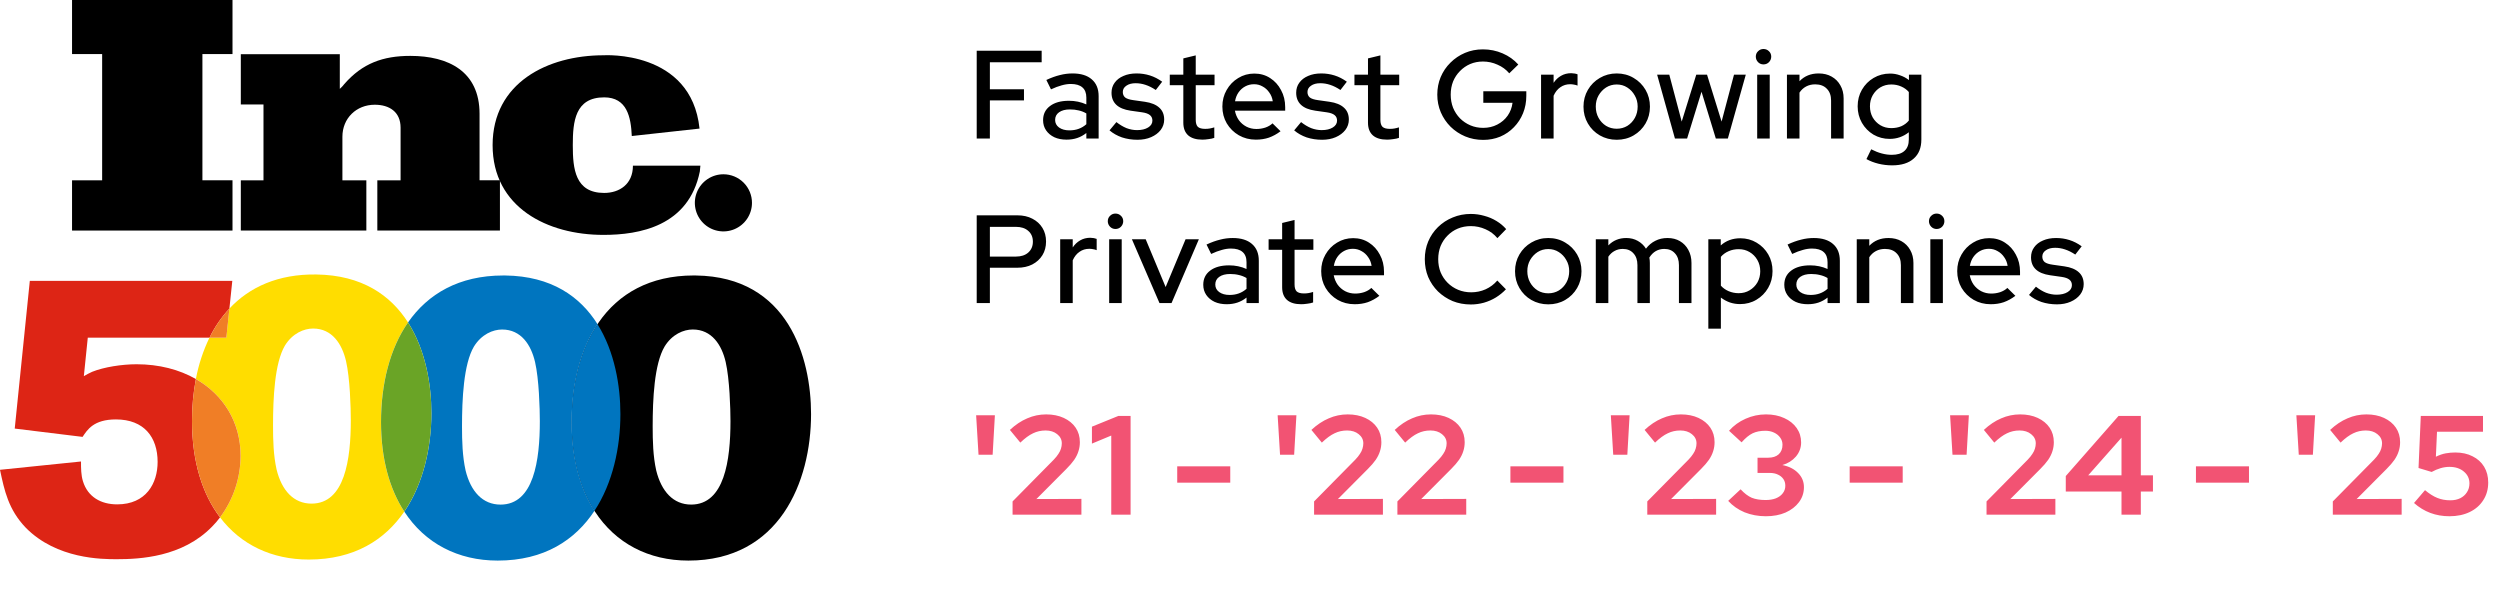
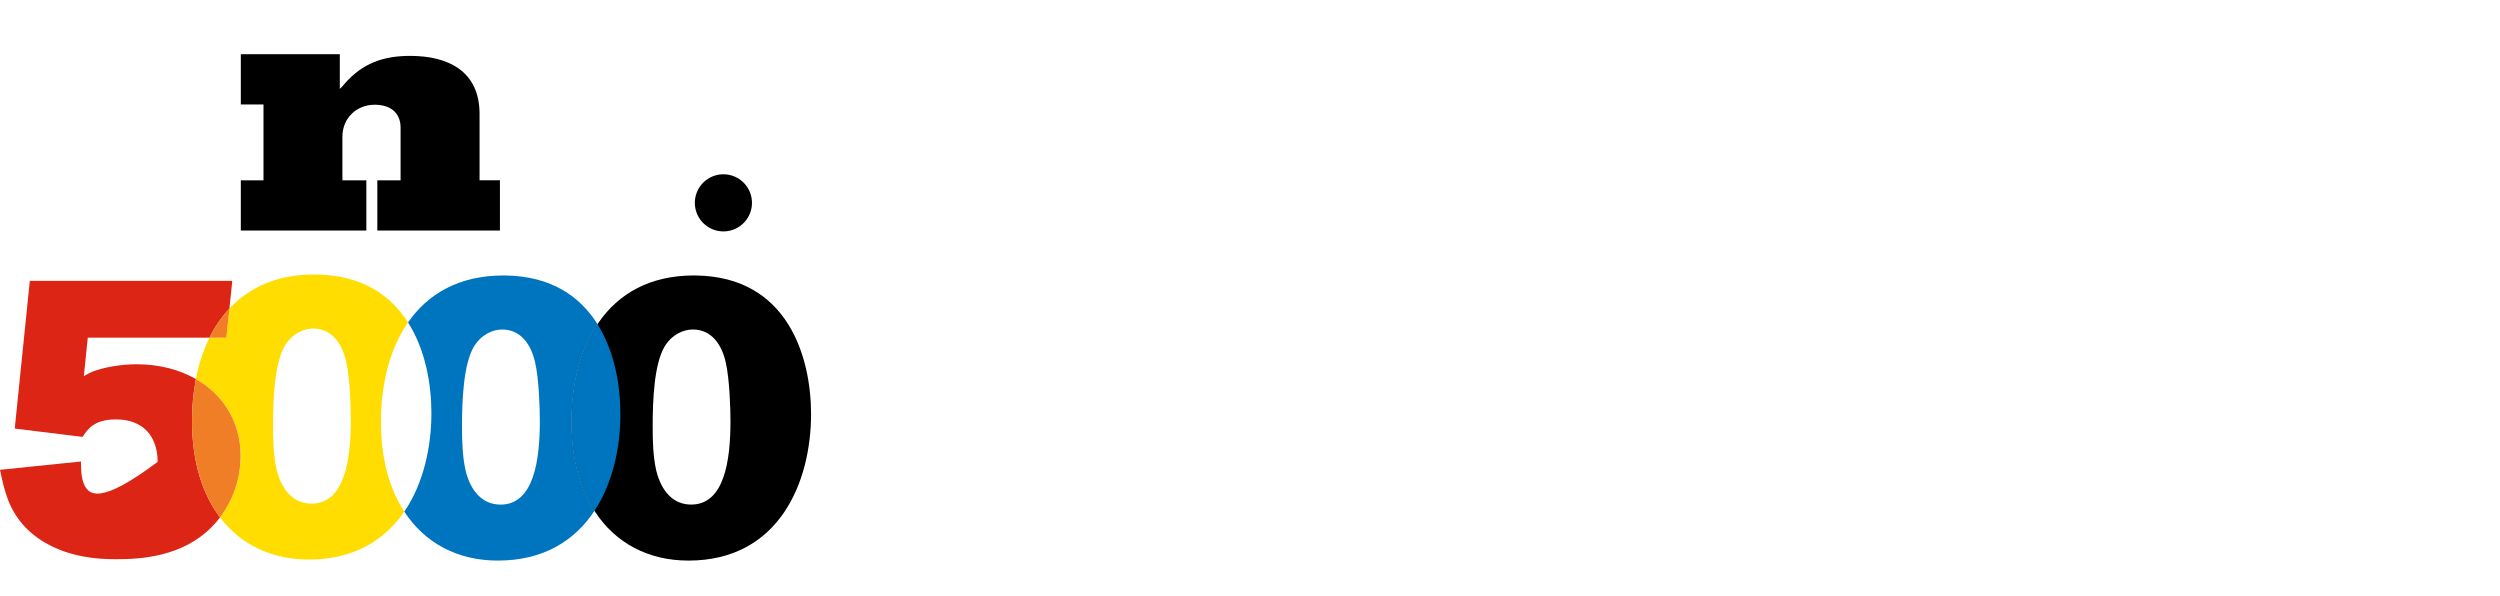
<svg xmlns="http://www.w3.org/2000/svg" width="319" height="76" viewBox="0 0 319 76" fill="none">
  <path d="M88.525 35.149C82.913 35.149 78.922 37.485 76.394 41.14C74.046 44.52 72.943 49.024 72.943 53.847C72.943 58.52 74.023 62.376 75.912 65.275C78.549 69.324 82.761 71.531 87.841 71.531C99.438 71.531 103.491 61.496 103.491 52.835C103.491 45.686 100.599 35.305 88.799 35.153C88.705 35.153 88.622 35.153 88.525 35.153M88.191 64.384C85.912 64.384 84.394 62.709 83.733 60.028C83.327 58.202 83.281 56.275 83.281 54.404C83.281 50.962 83.481 46.453 84.799 44.222C85.756 42.653 87.23 42.043 88.396 42.043C90.827 42.043 92.095 44.015 92.597 46.195C93.099 48.375 93.209 52.174 93.209 53.743C93.209 58.709 92.449 64.384 88.191 64.384Z" fill="black" />
  <path d="M52.062 41.142C49.856 37.686 46.201 35.1 40.356 35.024C35.498 34.956 31.842 36.623 29.27 39.372L28.879 43.082H26.731C25.919 44.757 25.335 46.532 24.994 48.361C28.487 50.365 30.704 53.838 30.704 58.174C30.691 61.002 29.77 63.75 28.077 66.015C30.727 69.512 34.696 71.398 39.394 71.398C45.208 71.398 49.123 68.881 51.584 65.282C49.69 62.376 48.611 58.526 48.611 53.845C48.611 49.02 49.719 44.52 52.058 41.144M39.749 64.262C37.469 64.262 35.948 62.586 35.291 59.904C34.885 58.08 34.839 56.158 34.839 54.282C34.839 50.837 35.037 46.331 36.353 44.1C37.318 42.527 38.786 41.921 39.952 41.921C42.383 41.921 43.648 43.897 44.153 46.075C44.659 48.254 44.763 52.052 44.763 53.621C44.763 58.591 44.007 64.262 39.749 64.262Z" fill="#FFDD00" />
  <path d="M64.067 42.046C62.901 42.046 61.436 42.656 60.471 44.225C59.152 46.453 58.952 50.96 58.952 54.408C58.952 56.283 59.005 58.205 59.408 60.03C60.067 62.718 61.586 64.387 63.869 64.387C68.122 64.387 68.883 58.716 68.883 53.746C68.883 52.177 68.779 48.378 68.274 46.2C67.768 44.021 66.507 42.046 64.067 42.046ZM63.51 71.531C58.436 71.531 54.222 69.331 51.59 65.283C54.039 61.697 55.047 57.032 55.047 52.711C55.047 49.101 54.316 44.67 52.063 41.145C54.6 37.491 58.585 35.152 64.2 35.152C64.29 35.152 64.376 35.152 64.473 35.152C70.373 35.226 74.044 37.859 76.242 41.364C74 44.721 72.943 49.127 72.943 53.841C72.943 58.468 74.003 62.29 75.855 65.179C73.401 68.905 69.443 71.531 63.51 71.531Z" fill="#0075BF" />
  <path d="M75.853 65.185C74 62.294 72.941 58.471 72.941 53.847C72.941 49.132 74.001 44.722 76.24 41.367C78.442 44.877 79.164 49.264 79.164 52.837C79.164 57.068 78.196 61.626 75.853 65.185Z" fill="#0075BF" />
-   <path d="M52.063 41.142C49.722 44.52 48.619 49.02 48.619 53.847C48.619 58.524 49.697 62.375 51.587 65.28C54.04 61.693 55.048 57.029 55.048 52.706C55.048 49.099 54.312 44.667 52.063 41.142Z" fill="#6AA426" />
-   <path d="M24.995 48.365C22.875 47.149 20.281 46.479 17.433 46.479C15.557 46.479 13.278 46.833 11.758 47.442C11.394 47.607 11.04 47.792 10.698 47.999L11.202 43.085H26.733C27.393 41.731 28.248 40.481 29.271 39.375L29.642 35.842H3.804L1.88 54.686L10.537 55.746C11.145 54.833 11.951 53.518 14.793 53.518C18.389 53.518 20.112 55.797 20.112 58.937C20.112 61.674 18.643 64.358 14.947 64.358C12.87 64.358 11.198 63.397 10.588 61.419C10.336 60.608 10.336 59.748 10.336 58.886L0 59.946C0.56 62.577 1.06 65.011 3.293 67.342C7.248 71.354 13.032 71.354 14.899 71.354C17.836 71.354 23.26 71.1 27.057 67.2C27.425 66.831 27.766 66.436 28.078 66.019C25.813 63.034 24.5 58.879 24.5 53.723C24.495 51.925 24.66 50.131 24.995 48.365Z" fill="#DD2515" />
+   <path d="M24.995 48.365C22.875 47.149 20.281 46.479 17.433 46.479C15.557 46.479 13.278 46.833 11.758 47.442C11.394 47.607 11.04 47.792 10.698 47.999L11.202 43.085H26.733C27.393 41.731 28.248 40.481 29.271 39.375L29.642 35.842H3.804L1.88 54.686L10.537 55.746C11.145 54.833 11.951 53.518 14.793 53.518C18.389 53.518 20.112 55.797 20.112 58.937C12.87 64.358 11.198 63.397 10.588 61.419C10.336 60.608 10.336 59.748 10.336 58.886L0 59.946C0.56 62.577 1.06 65.011 3.293 67.342C7.248 71.354 13.032 71.354 14.899 71.354C17.836 71.354 23.26 71.1 27.057 67.2C27.425 66.831 27.766 66.436 28.078 66.019C25.813 63.034 24.5 58.879 24.5 53.723C24.495 51.925 24.66 50.131 24.995 48.365Z" fill="#DD2515" />
  <path d="M28.883 43.085L29.271 39.375C28.248 40.48 27.393 41.73 26.734 43.085H28.883Z" fill="#F07E26" />
  <path d="M24.995 48.364C24.66 50.131 24.495 51.925 24.5 53.723C24.5 58.879 25.813 63.034 28.078 66.018C29.77 63.754 30.689 61.005 30.7 58.179C30.7 53.831 28.481 50.364 24.99 48.364" fill="#F07E26" />
-   <path d="M9.193 29.419V23.009H13.034V6.899H9.193V0H29.667V6.899H25.828V23.004H29.667V29.419H9.193Z" fill="black" />
  <path d="M48.147 29.419V23.007H51.115V16.293C51.115 14.27 49.674 13.364 47.819 13.364C45.464 13.364 43.691 15.097 43.691 17.447V23.007H46.746V29.419H30.728V23.007H33.621V13.332H30.728V6.913H43.359V11.341C43.573 11.155 43.767 10.947 43.937 10.721C46.25 8.071 48.884 7.131 52.358 7.131C57.225 7.131 61.191 9.111 61.191 14.519V23H63.791V29.415L48.147 29.419Z" fill="black" />
-   <path d="M89.257 16.407L80.616 17.357C80.508 14.958 80.017 12.423 77.091 12.423C73.38 12.423 73.089 15.518 73.089 18.491V18.552C73.089 21.523 73.377 24.619 77.091 24.619C79.043 24.619 80.762 23.502 80.762 21.136H81.045H89.37L89.299 21.878C87.877 28.877 81.563 29.972 77.01 29.972C69.872 29.983 62.856 26.477 62.856 18.509V18.527C62.856 10.562 69.875 7.053 77.013 7.053C77.013 7.053 88.207 6.327 89.26 16.403" fill="black" />
  <path d="M95.952 25.883C95.952 26.603 95.738 27.308 95.338 27.907C94.937 28.507 94.368 28.974 93.702 29.25C93.036 29.526 92.303 29.598 91.596 29.457C90.889 29.317 90.239 28.97 89.73 28.46C89.22 27.95 88.873 27.301 88.732 26.593C88.591 25.887 88.664 25.154 88.94 24.488C89.215 23.822 89.683 23.252 90.282 22.852C90.881 22.451 91.586 22.238 92.307 22.238C92.786 22.237 93.26 22.332 93.703 22.515C94.145 22.698 94.548 22.967 94.886 23.306C95.225 23.645 95.493 24.047 95.676 24.49C95.859 24.933 95.953 25.407 95.952 25.886" fill="black" />
-   <path d="M124.628 17.675V6.475H132.916V7.947H126.308V11.387H130.66V12.811H126.308V17.675H124.628ZM136.09 17.819C135.504 17.819 134.986 17.718 134.538 17.515C134.09 17.302 133.738 17.008 133.482 16.635C133.226 16.262 133.098 15.829 133.098 15.339C133.098 14.571 133.392 13.968 133.978 13.531C134.565 13.083 135.37 12.859 136.394 12.859C137.194 12.859 137.936 13.014 138.618 13.323V12.459C138.618 11.872 138.448 11.435 138.106 11.147C137.776 10.859 137.285 10.715 136.634 10.715C136.261 10.715 135.872 10.774 135.466 10.891C135.061 10.998 134.608 11.168 134.106 11.403L133.514 10.203C134.133 9.915 134.709 9.707 135.242 9.579C135.776 9.44 136.314 9.371 136.858 9.371C137.914 9.371 138.73 9.621 139.306 10.123C139.893 10.624 140.186 11.339 140.186 12.267V17.675H138.618V16.971C138.256 17.259 137.866 17.472 137.45 17.611C137.034 17.75 136.581 17.819 136.09 17.819ZM134.634 15.307C134.634 15.701 134.8 16.021 135.13 16.267C135.472 16.512 135.914 16.635 136.458 16.635C136.885 16.635 137.274 16.571 137.626 16.443C137.989 16.315 138.32 16.117 138.618 15.851V14.475C138.309 14.293 137.984 14.165 137.642 14.091C137.312 14.005 136.938 13.963 136.522 13.963C135.936 13.963 135.472 14.085 135.13 14.331C134.8 14.566 134.634 14.891 134.634 15.307ZM145.142 17.835C144.438 17.835 143.777 17.733 143.158 17.531C142.55 17.317 142.022 17.019 141.574 16.635L142.454 15.579C142.87 15.909 143.297 16.166 143.734 16.347C144.182 16.517 144.636 16.603 145.094 16.603C145.67 16.603 146.14 16.491 146.502 16.267C146.865 16.043 147.046 15.749 147.046 15.387C147.046 15.088 146.94 14.854 146.726 14.683C146.513 14.512 146.182 14.395 145.734 14.331L144.262 14.123C143.452 14.005 142.844 13.755 142.438 13.371C142.033 12.987 141.83 12.475 141.83 11.835C141.83 11.344 141.964 10.918 142.23 10.555C142.497 10.181 142.87 9.893 143.35 9.691C143.83 9.477 144.39 9.371 145.03 9.371C145.617 9.371 146.182 9.456 146.726 9.627C147.27 9.797 147.793 10.064 148.294 10.427L147.478 11.483C147.03 11.184 146.593 10.966 146.166 10.827C145.75 10.688 145.329 10.619 144.902 10.619C144.412 10.619 144.017 10.726 143.718 10.939C143.42 11.142 143.27 11.408 143.27 11.739C143.27 12.037 143.372 12.272 143.574 12.443C143.788 12.603 144.134 12.715 144.614 12.779L146.086 12.987C146.897 13.104 147.51 13.355 147.926 13.739C148.342 14.112 148.55 14.619 148.55 15.259C148.55 15.749 148.401 16.192 148.102 16.587C147.804 16.971 147.398 17.275 146.886 17.499C146.374 17.723 145.793 17.835 145.142 17.835ZM153.424 17.819C152.635 17.819 152.032 17.637 151.616 17.275C151.2 16.901 150.992 16.363 150.992 15.659V10.875H149.264V9.531H150.992V7.451L152.576 7.067V9.531H154.976V10.875H152.576V15.291C152.576 15.707 152.667 16.006 152.848 16.187C153.04 16.358 153.35 16.443 153.776 16.443C154 16.443 154.198 16.427 154.368 16.395C154.55 16.363 154.742 16.315 154.944 16.251V17.595C154.731 17.669 154.48 17.723 154.192 17.755C153.915 17.797 153.659 17.819 153.424 17.819ZM160.246 17.819C159.446 17.819 158.721 17.632 158.07 17.259C157.43 16.886 156.918 16.379 156.534 15.739C156.161 15.099 155.974 14.384 155.974 13.595C155.974 12.816 156.156 12.112 156.518 11.483C156.881 10.843 157.372 10.336 157.99 9.963C158.609 9.579 159.297 9.387 160.054 9.387C160.812 9.387 161.484 9.579 162.07 9.963C162.657 10.336 163.121 10.848 163.462 11.499C163.814 12.139 163.99 12.864 163.99 13.675V14.123H157.574C157.66 14.571 157.825 14.971 158.07 15.323C158.326 15.675 158.646 15.952 159.03 16.155C159.425 16.358 159.852 16.459 160.31 16.459C160.705 16.459 161.084 16.4 161.446 16.283C161.82 16.155 162.129 15.973 162.374 15.739L163.398 16.747C162.918 17.11 162.422 17.381 161.91 17.563C161.409 17.733 160.854 17.819 160.246 17.819ZM157.59 12.923H162.406C162.342 12.496 162.193 12.123 161.958 11.803C161.734 11.472 161.452 11.216 161.11 11.035C160.78 10.843 160.417 10.747 160.022 10.747C159.617 10.747 159.244 10.838 158.902 11.019C158.561 11.2 158.273 11.456 158.038 11.787C157.814 12.107 157.665 12.486 157.59 12.923ZM168.705 17.835C168.001 17.835 167.34 17.733 166.721 17.531C166.113 17.317 165.585 17.019 165.137 16.635L166.017 15.579C166.433 15.909 166.86 16.166 167.297 16.347C167.745 16.517 168.198 16.603 168.657 16.603C169.233 16.603 169.702 16.491 170.065 16.267C170.428 16.043 170.609 15.749 170.609 15.387C170.609 15.088 170.502 14.854 170.289 14.683C170.076 14.512 169.745 14.395 169.297 14.331L167.825 14.123C167.014 14.005 166.406 13.755 166.001 13.371C165.596 12.987 165.393 12.475 165.393 11.835C165.393 11.344 165.526 10.918 165.793 10.555C166.06 10.181 166.433 9.893 166.913 9.691C167.393 9.477 167.953 9.371 168.593 9.371C169.18 9.371 169.745 9.456 170.289 9.627C170.833 9.797 171.356 10.064 171.857 10.427L171.041 11.483C170.593 11.184 170.156 10.966 169.729 10.827C169.313 10.688 168.892 10.619 168.465 10.619C167.974 10.619 167.58 10.726 167.281 10.939C166.982 11.142 166.833 11.408 166.833 11.739C166.833 12.037 166.934 12.272 167.137 12.443C167.35 12.603 167.697 12.715 168.177 12.779L169.649 12.987C170.46 13.104 171.073 13.355 171.489 13.739C171.905 14.112 172.113 14.619 172.113 15.259C172.113 15.749 171.964 16.192 171.665 16.587C171.366 16.971 170.961 17.275 170.449 17.499C169.937 17.723 169.356 17.835 168.705 17.835ZM176.987 17.819C176.197 17.819 175.595 17.637 175.179 17.275C174.763 16.901 174.555 16.363 174.555 15.659V10.875H172.827V9.531H174.555V7.451L176.139 7.067V9.531H178.539V10.875H176.139V15.291C176.139 15.707 176.229 16.006 176.411 16.187C176.603 16.358 176.912 16.443 177.339 16.443C177.563 16.443 177.76 16.427 177.931 16.395C178.112 16.363 178.304 16.315 178.507 16.251V17.595C178.293 17.669 178.043 17.723 177.755 17.755C177.477 17.797 177.221 17.819 176.987 17.819ZM189.254 17.851C188.433 17.851 187.665 17.701 186.95 17.403C186.246 17.104 185.628 16.694 185.094 16.171C184.561 15.637 184.145 15.024 183.846 14.331C183.548 13.627 183.398 12.875 183.398 12.075C183.398 11.275 183.542 10.528 183.83 9.835C184.129 9.131 184.545 8.517 185.078 7.995C185.612 7.461 186.23 7.045 186.934 6.747C187.638 6.448 188.401 6.299 189.222 6.299C190.108 6.299 190.945 6.469 191.734 6.811C192.524 7.152 193.19 7.627 193.734 8.235L192.582 9.355C192.177 8.875 191.676 8.507 191.078 8.251C190.492 7.984 189.873 7.851 189.222 7.851C188.636 7.851 188.092 7.957 187.59 8.171C187.1 8.384 186.668 8.683 186.294 9.067C185.921 9.44 185.628 9.883 185.414 10.395C185.212 10.907 185.11 11.467 185.11 12.075C185.11 12.672 185.212 13.232 185.414 13.755C185.628 14.267 185.921 14.715 186.294 15.099C186.678 15.483 187.121 15.781 187.622 15.995C188.124 16.208 188.668 16.315 189.254 16.315C189.916 16.315 190.513 16.176 191.046 15.899C191.59 15.621 192.033 15.243 192.374 14.763C192.716 14.272 192.924 13.723 192.998 13.115H189.27V11.643H194.758V12.219C194.758 13.019 194.62 13.76 194.342 14.443C194.065 15.126 193.676 15.723 193.174 16.235C192.684 16.747 192.102 17.147 191.43 17.435C190.758 17.712 190.033 17.851 189.254 17.851ZM196.639 17.675V9.531H198.239V10.571C198.495 10.187 198.81 9.888 199.183 9.675C199.567 9.451 199.999 9.339 200.479 9.339C200.81 9.349 201.082 9.397 201.295 9.483V10.923C201.146 10.859 200.991 10.816 200.831 10.795C200.671 10.763 200.511 10.747 200.351 10.747C199.882 10.747 199.466 10.875 199.103 11.131C198.741 11.376 198.453 11.739 198.239 12.219V17.675H196.639ZM206.293 17.835C205.503 17.835 204.783 17.648 204.133 17.275C203.493 16.901 202.986 16.395 202.613 15.755C202.239 15.115 202.053 14.4 202.053 13.611C202.053 12.822 202.239 12.107 202.613 11.467C202.986 10.827 203.493 10.32 204.133 9.947C204.783 9.563 205.503 9.371 206.293 9.371C207.093 9.371 207.813 9.563 208.453 9.947C209.093 10.32 209.599 10.827 209.973 11.467C210.346 12.107 210.533 12.822 210.533 13.611C210.533 14.4 210.346 15.115 209.973 15.755C209.599 16.395 209.093 16.901 208.453 17.275C207.813 17.648 207.093 17.835 206.293 17.835ZM206.293 16.427C206.794 16.427 207.247 16.304 207.653 16.059C208.058 15.803 208.378 15.461 208.613 15.035C208.847 14.608 208.965 14.128 208.965 13.595C208.965 13.072 208.842 12.603 208.597 12.187C208.362 11.76 208.042 11.419 207.637 11.163C207.242 10.907 206.794 10.779 206.293 10.779C205.791 10.779 205.338 10.907 204.933 11.163C204.538 11.419 204.218 11.76 203.973 12.187C203.738 12.603 203.621 13.072 203.621 13.595C203.621 14.128 203.738 14.608 203.973 15.035C204.207 15.461 204.527 15.803 204.933 16.059C205.338 16.304 205.791 16.427 206.293 16.427ZM213.722 17.675L211.45 9.531H213.002L214.586 15.515L216.442 9.531H217.818L219.674 15.515L221.258 9.531H222.762L220.474 17.675H218.938L217.114 11.707L215.274 17.675H213.722ZM224.217 17.675V9.531H225.817V17.675H224.217ZM225.017 8.219C224.751 8.219 224.521 8.123 224.329 7.931C224.137 7.728 224.041 7.493 224.041 7.227C224.041 6.949 224.137 6.72 224.329 6.539C224.521 6.347 224.751 6.251 225.017 6.251C225.295 6.251 225.529 6.347 225.721 6.539C225.913 6.72 226.009 6.949 226.009 7.227C226.009 7.493 225.913 7.728 225.721 7.931C225.529 8.123 225.295 8.219 225.017 8.219ZM228.014 17.675V9.531H229.614V10.363C230.244 9.701 231.06 9.371 232.062 9.371C232.692 9.371 233.241 9.504 233.71 9.771C234.19 10.037 234.564 10.411 234.83 10.891C235.108 11.371 235.246 11.925 235.246 12.555V17.675H233.646V12.827C233.646 12.187 233.465 11.685 233.102 11.323C232.75 10.95 232.254 10.763 231.614 10.763C231.188 10.763 230.804 10.854 230.462 11.035C230.121 11.216 229.838 11.477 229.614 11.819V17.675H228.014ZM241.437 21.099C240.84 21.099 240.258 21.029 239.693 20.891C239.128 20.752 238.616 20.555 238.157 20.299L238.765 19.051C239.245 19.296 239.693 19.472 240.109 19.579C240.536 19.696 240.962 19.755 241.389 19.755C242.104 19.755 242.642 19.59 243.005 19.259C243.378 18.928 243.565 18.443 243.565 17.803V16.875C242.85 17.44 242.034 17.723 241.117 17.723C240.37 17.723 239.682 17.541 239.053 17.179C238.434 16.805 237.944 16.304 237.581 15.675C237.218 15.035 237.037 14.331 237.037 13.563C237.037 12.784 237.218 12.08 237.581 11.451C237.954 10.811 238.45 10.309 239.069 9.947C239.698 9.573 240.402 9.387 241.181 9.387C241.618 9.387 242.04 9.461 242.445 9.611C242.861 9.749 243.24 9.952 243.581 10.219V9.531H245.165V17.803C245.165 18.859 244.84 19.669 244.189 20.235C243.549 20.811 242.632 21.099 241.437 21.099ZM241.325 16.347C241.794 16.347 242.221 16.267 242.605 16.107C242.989 15.936 243.309 15.696 243.565 15.387V11.739C243.309 11.44 242.984 11.206 242.589 11.035C242.205 10.864 241.784 10.779 241.325 10.779C240.813 10.779 240.349 10.902 239.933 11.147C239.528 11.392 239.202 11.728 238.957 12.155C238.722 12.571 238.605 13.04 238.605 13.563C238.605 14.085 238.722 14.56 238.957 14.987C239.202 15.403 239.528 15.733 239.933 15.979C240.349 16.224 240.813 16.347 241.325 16.347ZM124.628 38.675V27.475H129.812C130.548 27.475 131.188 27.619 131.732 27.907C132.276 28.184 132.703 28.573 133.012 29.075C133.322 29.576 133.476 30.157 133.476 30.819C133.476 31.48 133.322 32.062 133.012 32.563C132.703 33.064 132.271 33.459 131.716 33.747C131.172 34.024 130.538 34.163 129.812 34.163H126.308V38.675H124.628ZM126.308 32.739H129.636C130.298 32.739 130.82 32.568 131.204 32.227C131.599 31.875 131.796 31.411 131.796 30.835C131.796 30.259 131.599 29.8 131.204 29.459C130.82 29.117 130.298 28.947 129.636 28.947H126.308V32.739ZM135.28 38.675V30.531H136.88V31.571C137.136 31.187 137.451 30.888 137.824 30.675C138.208 30.451 138.64 30.339 139.12 30.339C139.451 30.349 139.723 30.398 139.936 30.483V31.923C139.787 31.859 139.632 31.816 139.472 31.795C139.312 31.763 139.152 31.747 138.992 31.747C138.523 31.747 138.107 31.875 137.744 32.131C137.381 32.376 137.093 32.739 136.88 33.219V38.675H135.28ZM141.53 38.675V30.531H143.13V38.675H141.53ZM142.33 29.219C142.063 29.219 141.834 29.123 141.642 28.931C141.45 28.728 141.354 28.494 141.354 28.227C141.354 27.95 141.45 27.72 141.642 27.539C141.834 27.347 142.063 27.251 142.33 27.251C142.607 27.251 142.842 27.347 143.034 27.539C143.226 27.72 143.322 27.95 143.322 28.227C143.322 28.494 143.226 28.728 143.034 28.931C142.842 29.123 142.607 29.219 142.33 29.219ZM147.951 38.675L144.431 30.531H146.191L148.735 36.627L151.279 30.531H152.975L149.487 38.675H147.951ZM156.528 38.819C155.941 38.819 155.424 38.718 154.976 38.515C154.528 38.301 154.176 38.008 153.92 37.635C153.664 37.261 153.536 36.83 153.536 36.339C153.536 35.571 153.829 34.968 154.416 34.531C155.002 34.083 155.808 33.859 156.832 33.859C157.632 33.859 158.373 34.014 159.056 34.323V33.459C159.056 32.872 158.885 32.435 158.544 32.147C158.213 31.859 157.722 31.715 157.072 31.715C156.698 31.715 156.309 31.773 155.904 31.891C155.498 31.997 155.045 32.168 154.544 32.403L153.952 31.203C154.57 30.915 155.146 30.707 155.68 30.579C156.213 30.44 156.752 30.371 157.296 30.371C158.352 30.371 159.168 30.622 159.744 31.123C160.33 31.624 160.624 32.339 160.624 33.267V38.675H159.056V37.971C158.693 38.259 158.304 38.472 157.888 38.611C157.472 38.749 157.018 38.819 156.528 38.819ZM155.072 36.307C155.072 36.702 155.237 37.022 155.568 37.267C155.909 37.512 156.352 37.635 156.896 37.635C157.322 37.635 157.712 37.571 158.064 37.443C158.426 37.315 158.757 37.117 159.056 36.851V35.475C158.746 35.294 158.421 35.166 158.08 35.091C157.749 35.005 157.376 34.963 156.96 34.963C156.373 34.963 155.909 35.086 155.568 35.331C155.237 35.566 155.072 35.891 155.072 36.307ZM166.034 38.819C165.244 38.819 164.642 38.638 164.226 38.275C163.81 37.901 163.602 37.363 163.602 36.659V31.875H161.874V30.531H163.602V28.451L165.186 28.067V30.531H167.586V31.875H165.186V36.291C165.186 36.707 165.276 37.005 165.458 37.187C165.65 37.358 165.959 37.443 166.386 37.443C166.61 37.443 166.807 37.427 166.978 37.395C167.159 37.363 167.351 37.315 167.554 37.251V38.595C167.34 38.669 167.09 38.723 166.802 38.755C166.524 38.797 166.268 38.819 166.034 38.819ZM172.856 38.819C172.056 38.819 171.33 38.632 170.68 38.259C170.04 37.886 169.528 37.379 169.144 36.739C168.77 36.099 168.584 35.384 168.584 34.595C168.584 33.816 168.765 33.112 169.128 32.483C169.49 31.843 169.981 31.336 170.6 30.963C171.218 30.579 171.906 30.387 172.664 30.387C173.421 30.387 174.093 30.579 174.68 30.963C175.266 31.336 175.73 31.848 176.072 32.499C176.424 33.139 176.6 33.864 176.6 34.675V35.123H170.184C170.269 35.571 170.434 35.971 170.68 36.323C170.936 36.675 171.256 36.952 171.64 37.155C172.034 37.358 172.461 37.459 172.92 37.459C173.314 37.459 173.693 37.4 174.056 37.283C174.429 37.155 174.738 36.974 174.984 36.739L176.008 37.747C175.528 38.109 175.032 38.382 174.52 38.563C174.018 38.733 173.464 38.819 172.856 38.819ZM170.2 33.923H175.016C174.952 33.496 174.802 33.123 174.568 32.803C174.344 32.472 174.061 32.216 173.72 32.035C173.389 31.843 173.026 31.747 172.632 31.747C172.226 31.747 171.853 31.837 171.512 32.019C171.17 32.2 170.882 32.456 170.648 32.787C170.424 33.107 170.274 33.486 170.2 33.923ZM187.676 38.851C186.844 38.851 186.071 38.707 185.356 38.419C184.652 38.12 184.028 37.709 183.484 37.187C182.951 36.654 182.535 36.04 182.236 35.347C181.948 34.643 181.804 33.886 181.804 33.075C181.804 32.264 181.948 31.512 182.236 30.819C182.535 30.115 182.951 29.502 183.484 28.979C184.028 28.445 184.658 28.035 185.372 27.747C186.087 27.448 186.855 27.299 187.676 27.299C188.263 27.299 188.834 27.379 189.388 27.539C189.954 27.688 190.471 27.907 190.94 28.195C191.42 28.483 191.836 28.829 192.188 29.235L191.068 30.387C190.652 29.886 190.146 29.507 189.548 29.251C188.951 28.984 188.327 28.851 187.676 28.851C187.079 28.851 186.524 28.957 186.012 29.171C185.511 29.384 185.074 29.683 184.7 30.067C184.327 30.44 184.034 30.883 183.82 31.395C183.618 31.907 183.516 32.467 183.516 33.075C183.516 33.672 183.618 34.227 183.82 34.739C184.034 35.251 184.332 35.699 184.716 36.083C185.1 36.467 185.548 36.766 186.06 36.979C186.572 37.192 187.127 37.299 187.724 37.299C188.375 37.299 188.988 37.171 189.564 36.915C190.151 36.648 190.647 36.275 191.052 35.795L192.156 36.915C191.783 37.309 191.356 37.656 190.876 37.955C190.407 38.243 189.895 38.467 189.34 38.627C188.796 38.776 188.242 38.851 187.676 38.851ZM197.558 38.835C196.769 38.835 196.049 38.648 195.398 38.275C194.758 37.901 194.252 37.395 193.878 36.755C193.505 36.115 193.318 35.4 193.318 34.611C193.318 33.822 193.505 33.107 193.878 32.467C194.252 31.827 194.758 31.32 195.398 30.947C196.049 30.563 196.769 30.371 197.558 30.371C198.358 30.371 199.078 30.563 199.718 30.947C200.358 31.32 200.865 31.827 201.238 32.467C201.612 33.107 201.798 33.822 201.798 34.611C201.798 35.4 201.612 36.115 201.238 36.755C200.865 37.395 200.358 37.901 199.718 38.275C199.078 38.648 198.358 38.835 197.558 38.835ZM197.558 37.427C198.06 37.427 198.513 37.304 198.918 37.059C199.324 36.803 199.644 36.462 199.878 36.035C200.113 35.608 200.23 35.128 200.23 34.595C200.23 34.072 200.108 33.603 199.862 33.187C199.628 32.76 199.308 32.419 198.902 32.163C198.508 31.907 198.06 31.779 197.558 31.779C197.057 31.779 196.604 31.907 196.198 32.163C195.804 32.419 195.484 32.76 195.238 33.187C195.004 33.603 194.886 34.072 194.886 34.595C194.886 35.128 195.004 35.608 195.238 36.035C195.473 36.462 195.793 36.803 196.198 37.059C196.604 37.304 197.057 37.427 197.558 37.427ZM203.624 38.675V30.531H205.224V31.315C205.832 30.686 206.594 30.371 207.512 30.371C208.066 30.371 208.557 30.494 208.984 30.739C209.421 30.984 209.768 31.315 210.024 31.731C210.365 31.283 210.765 30.947 211.224 30.723C211.682 30.488 212.2 30.371 212.776 30.371C213.384 30.371 213.912 30.504 214.36 30.771C214.818 31.038 215.176 31.411 215.432 31.891C215.698 32.371 215.832 32.925 215.832 33.555V38.675H214.232V33.827C214.232 33.187 214.061 32.685 213.72 32.323C213.389 31.95 212.936 31.763 212.36 31.763C211.965 31.763 211.608 31.854 211.288 32.035C210.968 32.216 210.69 32.493 210.456 32.867C210.477 32.974 210.493 33.086 210.504 33.203C210.514 33.32 210.52 33.438 210.52 33.555V38.675H208.936V33.827C208.936 33.187 208.765 32.685 208.424 32.323C208.093 31.95 207.64 31.763 207.064 31.763C206.68 31.763 206.333 31.848 206.024 32.019C205.714 32.179 205.448 32.424 205.224 32.755V38.675H203.624ZM217.983 41.939V30.531H219.567V31.315C220.25 30.707 221.082 30.403 222.063 30.403C222.831 30.403 223.524 30.59 224.143 30.963C224.772 31.336 225.268 31.837 225.631 32.467C225.994 33.096 226.175 33.806 226.175 34.595C226.175 35.384 225.988 36.099 225.615 36.739C225.252 37.368 224.756 37.87 224.127 38.243C223.508 38.616 222.81 38.803 222.031 38.803C221.583 38.803 221.151 38.733 220.735 38.595C220.319 38.446 219.935 38.237 219.583 37.971V41.939H217.983ZM221.855 37.411C222.378 37.411 222.842 37.288 223.247 37.043C223.663 36.797 223.994 36.467 224.239 36.051C224.484 35.624 224.607 35.144 224.607 34.611C224.607 34.078 224.484 33.597 224.239 33.171C223.994 32.744 223.663 32.408 223.247 32.163C222.842 31.918 222.378 31.795 221.855 31.795C221.396 31.795 220.97 31.88 220.575 32.051C220.18 32.221 219.85 32.462 219.583 32.771V36.451C219.85 36.749 220.18 36.984 220.575 37.155C220.98 37.325 221.407 37.411 221.855 37.411ZM230.668 38.819C230.082 38.819 229.564 38.718 229.116 38.515C228.668 38.301 228.316 38.008 228.06 37.635C227.804 37.261 227.676 36.83 227.676 36.339C227.676 35.571 227.97 34.968 228.556 34.531C229.143 34.083 229.948 33.859 230.972 33.859C231.772 33.859 232.514 34.014 233.196 34.323V33.459C233.196 32.872 233.026 32.435 232.684 32.147C232.354 31.859 231.863 31.715 231.212 31.715C230.839 31.715 230.45 31.773 230.044 31.891C229.639 31.997 229.186 32.168 228.684 32.403L228.092 31.203C228.711 30.915 229.287 30.707 229.82 30.579C230.354 30.44 230.892 30.371 231.436 30.371C232.492 30.371 233.308 30.622 233.884 31.123C234.471 31.624 234.764 32.339 234.764 33.267V38.675H233.196V37.971C232.834 38.259 232.444 38.472 232.028 38.611C231.612 38.749 231.159 38.819 230.668 38.819ZM229.212 36.307C229.212 36.702 229.378 37.022 229.708 37.267C230.05 37.512 230.492 37.635 231.036 37.635C231.463 37.635 231.852 37.571 232.204 37.443C232.567 37.315 232.898 37.117 233.196 36.851V35.475C232.887 35.294 232.562 35.166 232.22 35.091C231.89 35.005 231.516 34.963 231.1 34.963C230.514 34.963 230.05 35.086 229.708 35.331C229.378 35.566 229.212 35.891 229.212 36.307ZM236.921 38.675V30.531H238.521V31.363C239.15 30.701 239.966 30.371 240.969 30.371C241.598 30.371 242.147 30.504 242.617 30.771C243.097 31.038 243.47 31.411 243.737 31.891C244.014 32.371 244.153 32.925 244.153 33.555V38.675H242.553V33.827C242.553 33.187 242.371 32.685 242.009 32.323C241.657 31.95 241.161 31.763 240.521 31.763C240.094 31.763 239.71 31.854 239.369 32.035C239.027 32.216 238.745 32.477 238.521 32.819V38.675H236.921ZM246.311 38.675V30.531H247.911V38.675H246.311ZM247.111 29.219C246.845 29.219 246.615 29.123 246.423 28.931C246.231 28.728 246.135 28.494 246.135 28.227C246.135 27.95 246.231 27.72 246.423 27.539C246.615 27.347 246.845 27.251 247.111 27.251C247.389 27.251 247.623 27.347 247.815 27.539C248.007 27.72 248.103 27.95 248.103 28.227C248.103 28.494 248.007 28.728 247.815 28.931C247.623 29.123 247.389 29.219 247.111 29.219ZM254.012 38.819C253.212 38.819 252.487 38.632 251.836 38.259C251.196 37.886 250.684 37.379 250.3 36.739C249.927 36.099 249.74 35.384 249.74 34.595C249.74 33.816 249.921 33.112 250.284 32.483C250.647 31.843 251.137 31.336 251.756 30.963C252.375 30.579 253.063 30.387 253.82 30.387C254.577 30.387 255.249 30.579 255.836 30.963C256.423 31.336 256.887 31.848 257.228 32.499C257.58 33.139 257.756 33.864 257.756 34.675V35.123H251.34C251.425 35.571 251.591 35.971 251.836 36.323C252.092 36.675 252.412 36.952 252.796 37.155C253.191 37.358 253.617 37.459 254.076 37.459C254.471 37.459 254.849 37.4 255.212 37.283C255.585 37.155 255.895 36.974 256.14 36.739L257.164 37.747C256.684 38.109 256.188 38.382 255.676 38.563C255.175 38.733 254.62 38.819 254.012 38.819ZM251.356 33.923H256.172C256.108 33.496 255.959 33.123 255.724 32.803C255.5 32.472 255.217 32.216 254.876 32.035C254.545 31.843 254.183 31.747 253.788 31.747C253.383 31.747 253.009 31.837 252.668 32.019C252.327 32.2 252.039 32.456 251.804 32.787C251.58 33.107 251.431 33.486 251.356 33.923ZM262.471 38.835C261.767 38.835 261.105 38.733 260.487 38.531C259.879 38.318 259.351 38.019 258.903 37.635L259.783 36.579C260.199 36.91 260.625 37.166 261.063 37.347C261.511 37.517 261.964 37.603 262.423 37.603C262.999 37.603 263.468 37.491 263.831 37.267C264.193 37.043 264.375 36.749 264.375 36.387C264.375 36.088 264.268 35.853 264.055 35.683C263.841 35.512 263.511 35.395 263.063 35.331L261.591 35.123C260.78 35.005 260.172 34.755 259.767 34.371C259.361 33.987 259.159 33.475 259.159 32.835C259.159 32.344 259.292 31.918 259.559 31.555C259.825 31.181 260.199 30.893 260.679 30.691C261.159 30.477 261.719 30.371 262.359 30.371C262.945 30.371 263.511 30.456 264.055 30.627C264.599 30.797 265.121 31.064 265.623 31.427L264.807 32.483C264.359 32.184 263.921 31.965 263.495 31.827C263.079 31.688 262.657 31.619 262.231 31.619C261.74 31.619 261.345 31.726 261.047 31.939C260.748 32.142 260.599 32.408 260.599 32.739C260.599 33.038 260.7 33.272 260.903 33.443C261.116 33.603 261.463 33.715 261.943 33.779L263.415 33.987C264.225 34.104 264.839 34.355 265.255 34.739C265.671 35.112 265.879 35.619 265.879 36.259C265.879 36.749 265.729 37.192 265.431 37.587C265.132 37.971 264.727 38.275 264.215 38.499C263.703 38.723 263.121 38.835 262.471 38.835Z" fill="black" />
-   <path d="M124.86 58.025L124.554 52.985H126.948L126.66 58.025H124.86ZM129.204 65.675V63.983L134.46 58.655C134.712 58.391 134.91 58.145 135.054 57.917C135.21 57.689 135.318 57.467 135.378 57.251C135.45 57.023 135.486 56.795 135.486 56.567C135.486 56.099 135.288 55.709 134.892 55.397C134.508 55.085 134.016 54.929 133.416 54.929C132.84 54.929 132.306 55.049 131.814 55.289C131.322 55.517 130.782 55.913 130.194 56.477L128.862 54.857C129.57 54.197 130.308 53.705 131.076 53.381C131.844 53.045 132.648 52.877 133.488 52.877C134.34 52.877 135.09 53.027 135.738 53.327C136.386 53.627 136.89 54.041 137.25 54.569C137.61 55.097 137.79 55.715 137.79 56.423C137.79 56.831 137.73 57.215 137.61 57.575C137.502 57.935 137.322 58.301 137.07 58.673C136.818 59.033 136.482 59.423 136.062 59.843L132.246 63.677L137.988 63.659V65.675H129.204ZM141.797 65.675V55.577L139.331 56.603V54.443L142.697 53.075H144.263V65.675H141.797ZM150.213 61.589V59.501H156.981V61.589H150.213ZM163.333 58.025L163.027 52.985H165.421L165.133 58.025H163.333ZM167.677 65.675V63.983L172.933 58.655C173.185 58.391 173.383 58.145 173.527 57.917C173.683 57.689 173.791 57.467 173.851 57.251C173.923 57.023 173.959 56.795 173.959 56.567C173.959 56.099 173.761 55.709 173.365 55.397C172.981 55.085 172.489 54.929 171.889 54.929C171.313 54.929 170.779 55.049 170.287 55.289C169.795 55.517 169.255 55.913 168.667 56.477L167.335 54.857C168.043 54.197 168.781 53.705 169.549 53.381C170.317 53.045 171.121 52.877 171.961 52.877C172.813 52.877 173.563 53.027 174.211 53.327C174.859 53.627 175.363 54.041 175.723 54.569C176.083 55.097 176.263 55.715 176.263 56.423C176.263 56.831 176.203 57.215 176.083 57.575C175.975 57.935 175.795 58.301 175.543 58.673C175.291 59.033 174.955 59.423 174.535 59.843L170.719 63.677L176.461 63.659V65.675H167.677ZM178.308 65.675V63.983L183.564 58.655C183.816 58.391 184.014 58.145 184.158 57.917C184.314 57.689 184.422 57.467 184.482 57.251C184.554 57.023 184.59 56.795 184.59 56.567C184.59 56.099 184.392 55.709 183.996 55.397C183.612 55.085 183.12 54.929 182.52 54.929C181.944 54.929 181.41 55.049 180.918 55.289C180.426 55.517 179.886 55.913 179.298 56.477L177.966 54.857C178.674 54.197 179.412 53.705 180.18 53.381C180.948 53.045 181.752 52.877 182.592 52.877C183.444 52.877 184.194 53.027 184.842 53.327C185.49 53.627 185.994 54.041 186.354 54.569C186.714 55.097 186.894 55.715 186.894 56.423C186.894 56.831 186.834 57.215 186.714 57.575C186.606 57.935 186.426 58.301 186.174 58.673C185.922 59.033 185.586 59.423 185.166 59.843L181.35 63.677L187.092 63.659V65.675H178.308ZM192.728 61.589V59.501H199.496V61.589H192.728ZM205.848 58.025L205.542 52.985H207.936L207.648 58.025H205.848ZM210.193 65.675V63.983L215.449 58.655C215.701 58.391 215.899 58.145 216.043 57.917C216.199 57.689 216.307 57.467 216.367 57.251C216.439 57.023 216.475 56.795 216.475 56.567C216.475 56.099 216.277 55.709 215.881 55.397C215.497 55.085 215.005 54.929 214.405 54.929C213.829 54.929 213.295 55.049 212.803 55.289C212.311 55.517 211.771 55.913 211.183 56.477L209.851 54.857C210.559 54.197 211.297 53.705 212.065 53.381C212.833 53.045 213.637 52.877 214.477 52.877C215.329 52.877 216.079 53.027 216.727 53.327C217.375 53.627 217.879 54.041 218.239 54.569C218.599 55.097 218.779 55.715 218.779 56.423C218.779 56.831 218.719 57.215 218.599 57.575C218.491 57.935 218.311 58.301 218.059 58.673C217.807 59.033 217.471 59.423 217.051 59.843L213.235 63.677L218.977 63.659V65.675H210.193ZM225.323 65.873C224.351 65.873 223.445 65.705 222.605 65.369C221.777 65.021 221.081 64.535 220.517 63.911L222.101 62.435C222.581 62.951 223.055 63.311 223.523 63.515C224.003 63.707 224.591 63.803 225.287 63.803C225.791 63.803 226.229 63.731 226.601 63.587C226.985 63.431 227.279 63.215 227.483 62.939C227.699 62.663 227.807 62.345 227.807 61.985C227.807 61.649 227.723 61.361 227.555 61.121C227.387 60.881 227.159 60.695 226.871 60.563C226.583 60.419 226.241 60.347 225.845 60.347H224.261V58.403H225.629C226.193 58.403 226.637 58.259 226.961 57.971C227.285 57.671 227.447 57.263 227.447 56.747C227.447 56.411 227.351 56.111 227.159 55.847C226.967 55.571 226.703 55.355 226.367 55.199C226.043 55.043 225.671 54.965 225.251 54.965C224.627 54.965 224.087 55.073 223.631 55.289C223.187 55.505 222.719 55.889 222.227 56.441L220.625 54.965C221.213 54.305 221.915 53.795 222.731 53.435C223.559 53.063 224.429 52.877 225.341 52.877C226.217 52.877 226.991 53.033 227.663 53.345C228.335 53.645 228.863 54.065 229.247 54.605C229.631 55.145 229.823 55.763 229.823 56.459C229.823 57.131 229.601 57.731 229.157 58.259C228.713 58.775 228.137 59.135 227.429 59.339C228.269 59.507 228.935 59.843 229.427 60.347C229.931 60.851 230.183 61.457 230.183 62.165C230.183 62.873 229.973 63.509 229.553 64.073C229.133 64.637 228.557 65.081 227.825 65.405C227.105 65.717 226.271 65.873 225.323 65.873ZM236.017 61.589V59.501H242.785V61.589H236.017ZM249.138 58.025L248.832 52.985H251.226L250.938 58.025H249.138ZM253.482 65.675V63.983L258.738 58.655C258.99 58.391 259.188 58.145 259.332 57.917C259.488 57.689 259.596 57.467 259.656 57.251C259.728 57.023 259.764 56.795 259.764 56.567C259.764 56.099 259.566 55.709 259.17 55.397C258.786 55.085 258.294 54.929 257.694 54.929C257.118 54.929 256.584 55.049 256.092 55.289C255.6 55.517 255.06 55.913 254.472 56.477L253.14 54.857C253.848 54.197 254.586 53.705 255.354 53.381C256.122 53.045 256.926 52.877 257.766 52.877C258.618 52.877 259.368 53.027 260.016 53.327C260.664 53.627 261.168 54.041 261.528 54.569C261.888 55.097 262.068 55.715 262.068 56.423C262.068 56.831 262.008 57.215 261.888 57.575C261.78 57.935 261.6 58.301 261.348 58.673C261.096 59.033 260.76 59.423 260.34 59.843L256.524 63.677L262.266 63.659V65.675H253.482ZM270.703 65.675V62.723H263.593V60.743L270.325 53.075H273.169V60.653H274.717V62.723H273.169V65.675H270.703ZM266.455 60.653H270.703V55.847L266.455 60.653ZM280.203 61.589V59.501H286.971V61.589H280.203ZM293.323 58.025L293.017 52.985H295.411L295.123 58.025H293.323ZM297.667 65.675V63.983L302.923 58.655C303.175 58.391 303.373 58.145 303.517 57.917C303.673 57.689 303.781 57.467 303.841 57.251C303.913 57.023 303.949 56.795 303.949 56.567C303.949 56.099 303.751 55.709 303.355 55.397C302.971 55.085 302.479 54.929 301.879 54.929C301.303 54.929 300.769 55.049 300.277 55.289C299.785 55.517 299.245 55.913 298.657 56.477L297.325 54.857C298.033 54.197 298.771 53.705 299.539 53.381C300.307 53.045 301.111 52.877 301.951 52.877C302.803 52.877 303.553 53.027 304.201 53.327C304.849 53.627 305.353 54.041 305.713 54.569C306.073 55.097 306.253 55.715 306.253 56.423C306.253 56.831 306.193 57.215 306.073 57.575C305.965 57.935 305.785 58.301 305.533 58.673C305.281 59.033 304.945 59.423 304.525 59.843L300.709 63.677L306.451 63.659V65.675H297.667ZM312.546 65.873C310.806 65.873 309.3 65.309 308.028 64.181L309.432 62.543C309.972 62.999 310.494 63.329 310.998 63.533C311.502 63.737 312.054 63.839 312.654 63.839C313.146 63.839 313.572 63.749 313.932 63.569C314.292 63.389 314.574 63.137 314.778 62.813C314.994 62.489 315.102 62.111 315.102 61.679C315.102 61.067 314.862 60.563 314.382 60.167C313.914 59.771 313.302 59.573 312.546 59.573C312.174 59.573 311.802 59.627 311.43 59.735C311.058 59.843 310.674 60.005 310.278 60.221L308.604 59.717L308.892 53.075H316.83V55.091H310.962L310.818 58.277C311.262 58.061 311.682 57.917 312.078 57.845C312.486 57.773 312.888 57.737 313.284 57.737C314.136 57.737 314.874 57.899 315.498 58.223C316.134 58.535 316.626 58.979 316.974 59.555C317.322 60.131 317.496 60.803 317.496 61.571C317.496 62.423 317.286 63.173 316.866 63.821C316.458 64.469 315.882 64.973 315.138 65.333C314.394 65.693 313.53 65.873 312.546 65.873Z" fill="#F25373" />
</svg>